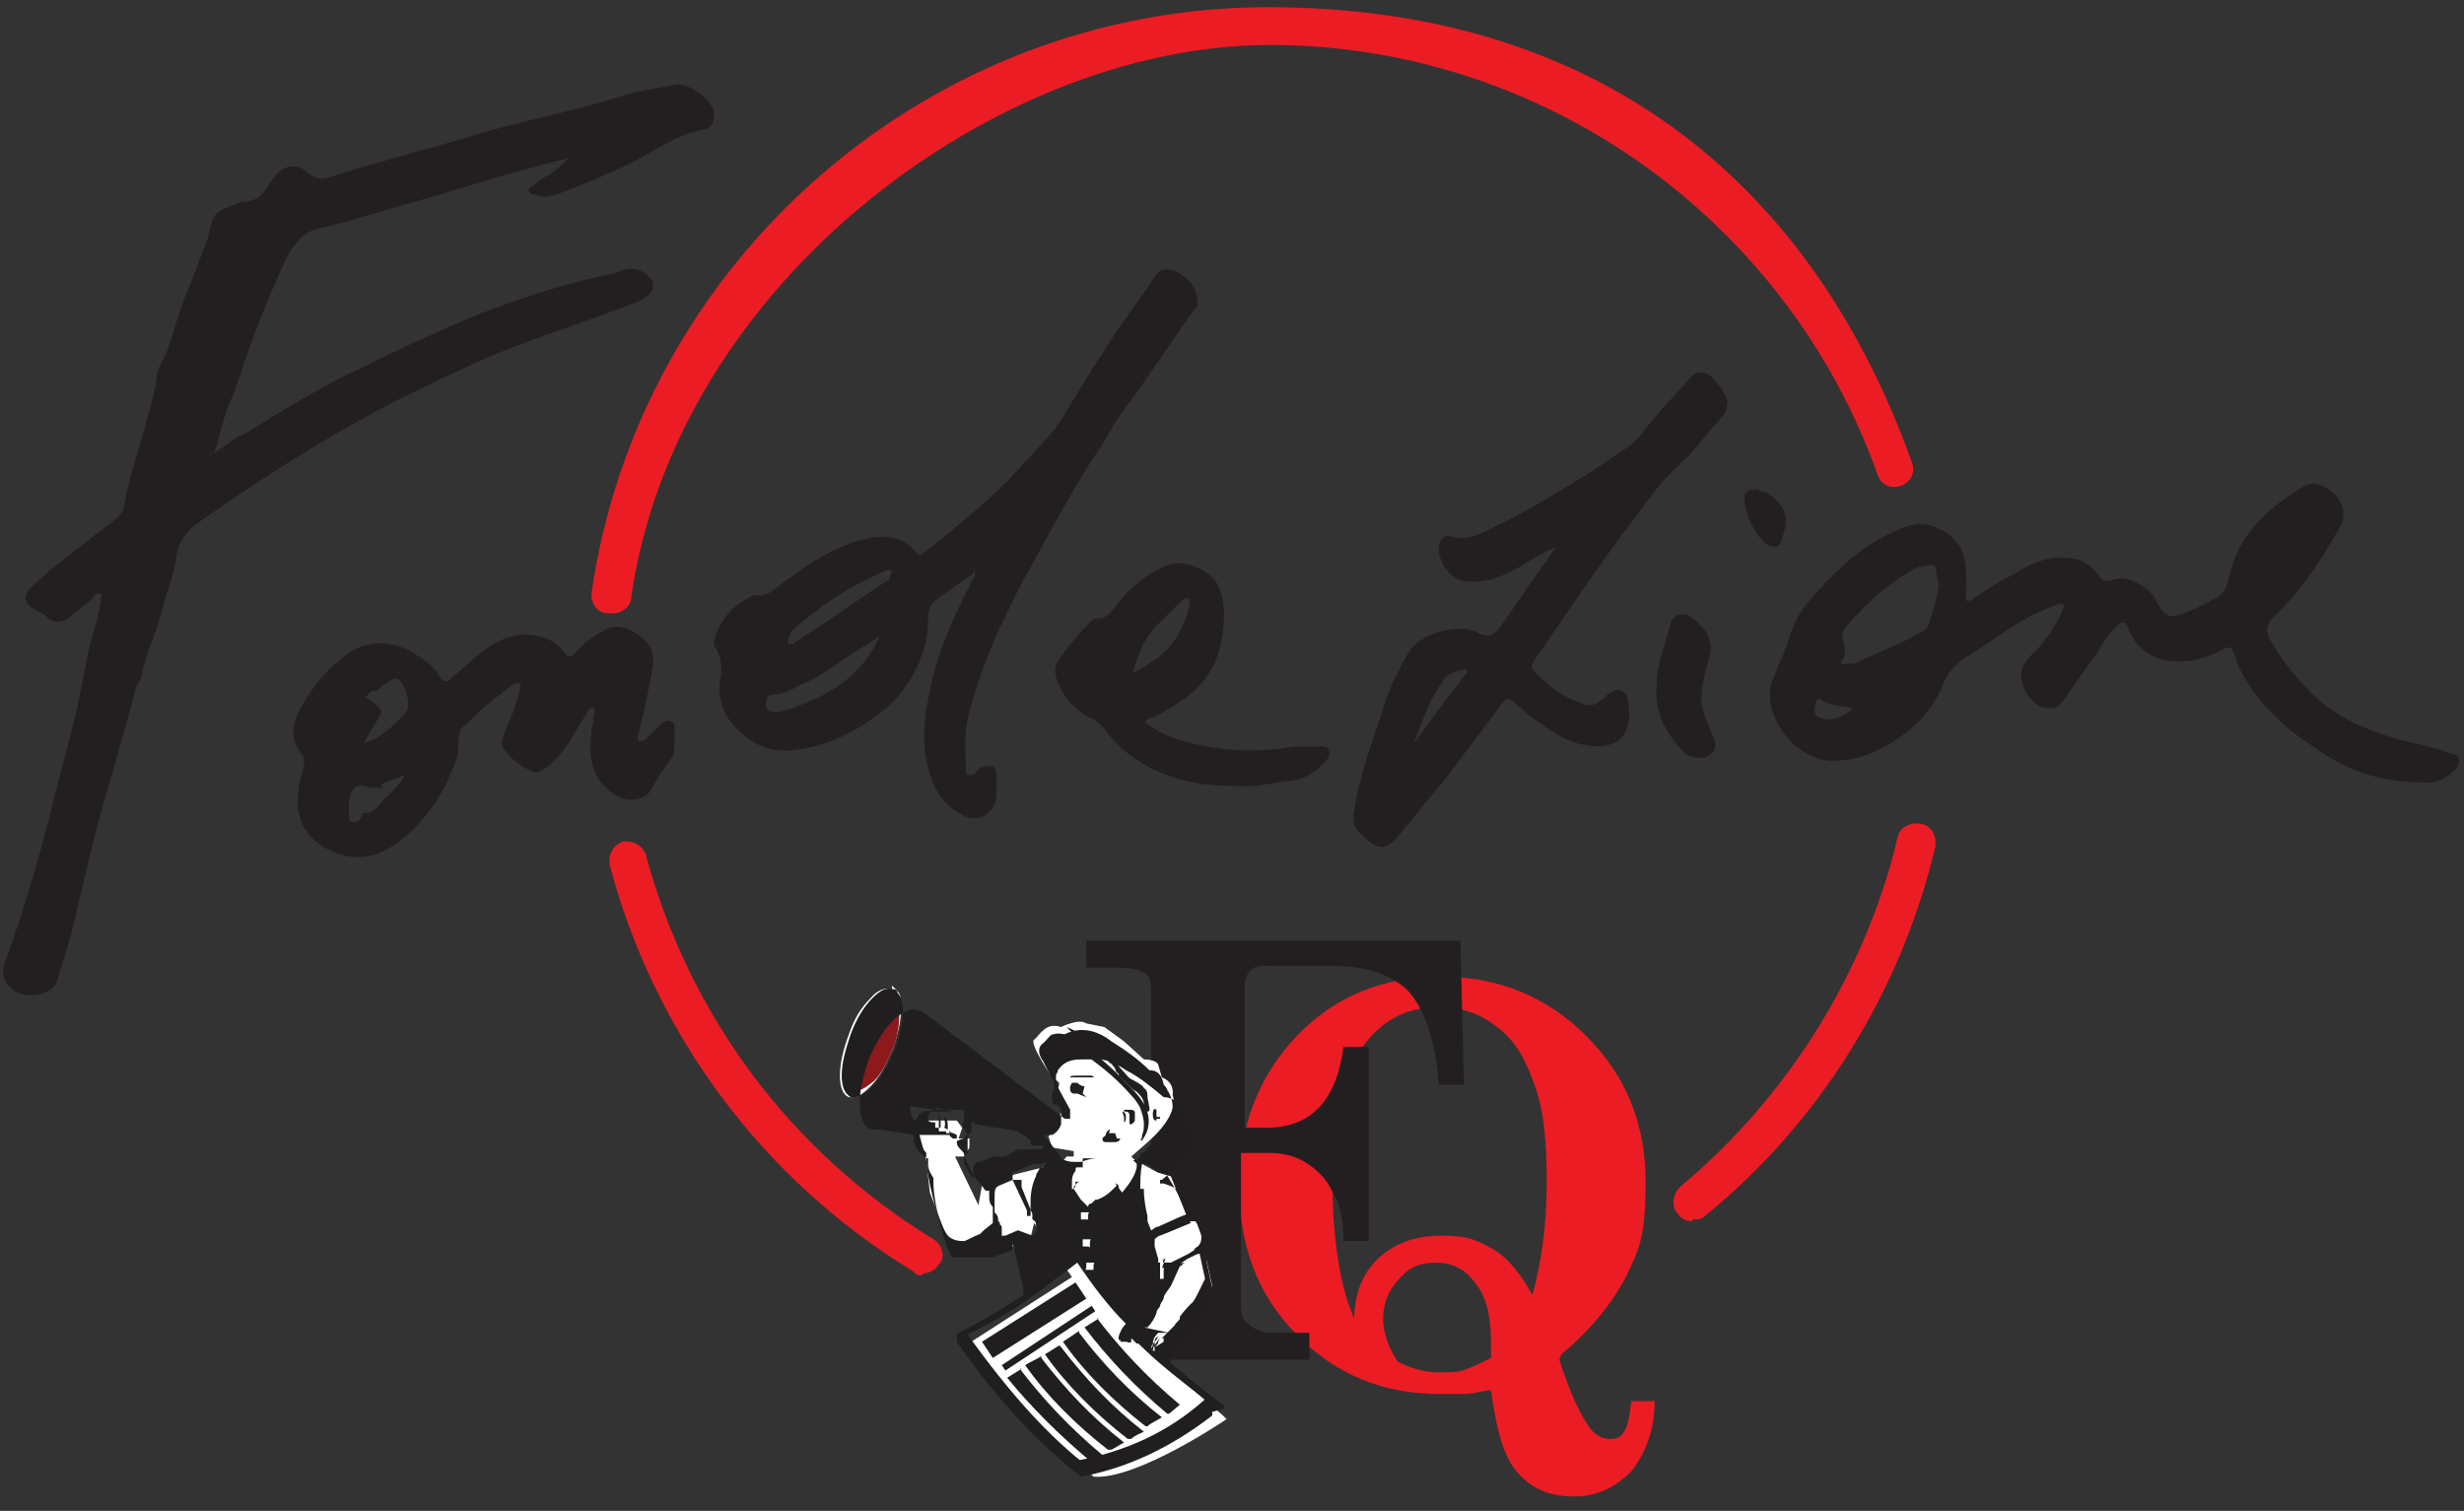
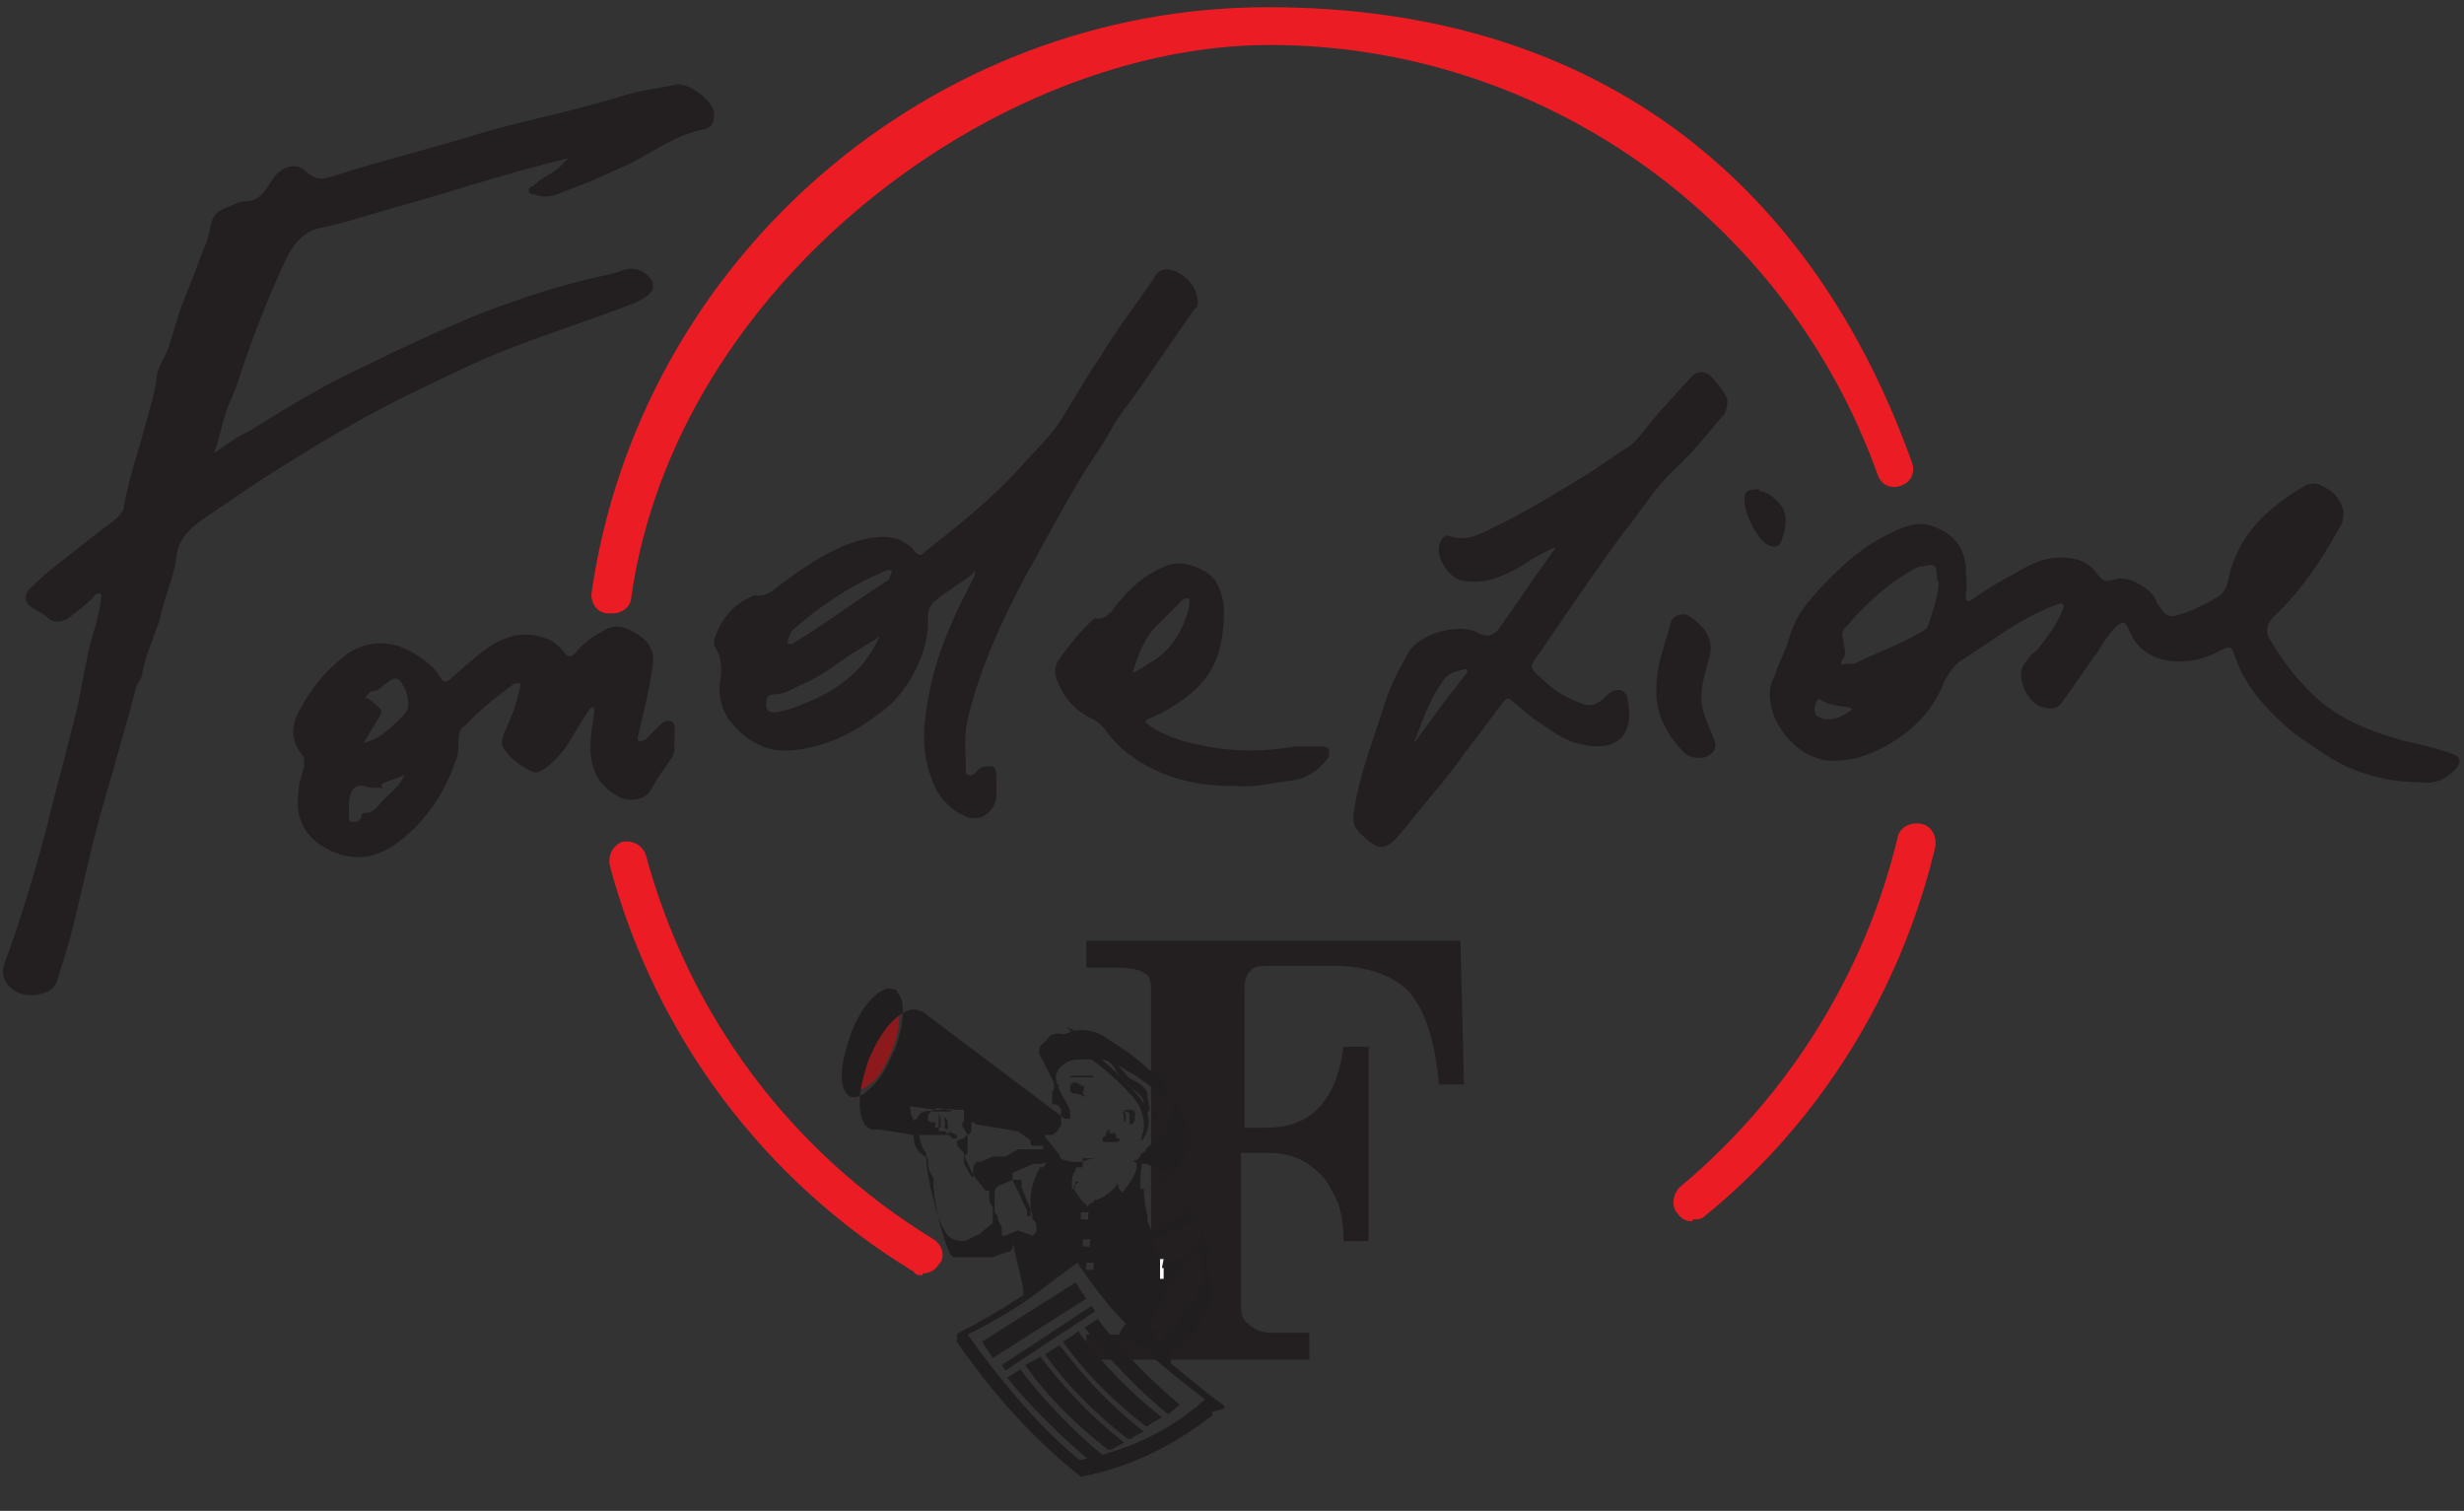
<svg xmlns="http://www.w3.org/2000/svg" width="137" height="84" viewBox="0 0 137 84" fill="none">
  <rect x="0" y="0" width="137" height="84" fill="#333333" stroke="none" />
  <path d="M31.6 8.8C29.1 9.4 26.8 10.1 24.5 10.8C23.2 11.2 22 11.5 20.7 11.9C19.7 12.2 18.7 12.5 17.7 12.7C16.9 12.9 16.4 13.5 16 14.2C15.1 16.1 14.3 18.1 13.6 20.1C13.4 20.7 13.2 21.4 12.9 22.1C12.4 23.1 12.3 24.1 11.9 25.2C12.5 24.8 13.1 24.3 13.8 24C15.9 22.7 18 21.4 20.2 20.4C22.4 19.3 24.6 18.3 26.8 17.4C28.9 16.6 31 15.9 33.2 15.4C33.7 15.3 34.2 15.2 34.7 15C35.3 14.8 36 15.1 36.3 15.7C36.3 15.9 36.3 15.9 36.3 16.1C36.1 16.4 35.8 16.6 35.4 16.8C32.6 17.9 29.6 18.8 26.8 20C25.3 20.7 23.8 21.4 22.2 22.2C20 23.3 18 24.5 15.9 25.8C14.3 26.8 12.7 27.9 11.1 29C10.4 29.5 9.9 30.1 9.8 31C9.7 32 9.2 33 9 34C8.7 35.2 8.1 36.3 7.9 37.5C7.9 37.7 7.7 37.9 7.6 38.1C7.2 39.7 6.7 41.3 6.3 42.8C5.8 44.5 5.3 46.2 4.9 48C4.4 50 4 52.1 3.3 54.1C3.2 54.5 3.1 54.9 2.7 55.1C1.9 55.5 0.9 55.4 0.4 54.7C0.2 54.4 0.1 54.1 0.2 53.7C1.2 51 2 48.3 2.7 45.6C3.1 43.9 3.6 42.2 4 40.5C4.4 39.1 4.6 37.7 4.9 36.3C5.1 35.3 5.5 34.4 5.6 33.4C5.6 33.2 5.7 33.1 5.6 33C5.4 33 5.3 33 5.2 33.2C4.8 33.6 4.4 33.9 3.9 34.3C3.5 34.6 3 34.7 2.6 34.3C2.4 34.1 2.1 34 1.8 33.8C1.3 33.5 1.3 33 1.8 32.6C2.7 31.7 3.7 31 4.7 30.2C5.3 29.7 5.9 29.3 6.5 28.8C6.7 28.6 6.9 28.4 6.9 28.1C7.2 26.4 7.8 24.8 8.2 23.2C8.4 22.5 8.6 21.8 8.7 21.1C8.7 20.5 9.1 20 9.3 19.5C9.6 18.7 9.8 17.8 10.1 17C10.5 16 10.9 15 11.3 13.9C11.5 13.5 11.6 13.1 11.7 12.6C11.8 12 12.1 11.7 12.7 11.5C13 11.4 13.3 11.2 13.6 11.2C14.5 11.2 14.8 10.5 15.2 9.9C15.7 9.2 16.5 9 17.1 9.6C17.6 10 17.9 10 18.5 9.8C21.3 8.9 24.2 8.2 27.1 7.3C29.6 6.6 32.2 6.1 34.7 5.3C35.7 5 36.7 4.9 37.6 4.7C38.3 4.6 39.5 5.5 39.7 6.2C39.7 6.7 39.7 7.1 39.1 7.2C37.5 7.5 36.3 8.5 34.8 9.2C33.7 9.7 32.6 10.2 31.5 10.6C31 10.8 30.4 11.1 29.7 10.8C29.6 10.8 29.4 10.8 29.4 10.6C29.4 10.4 29.5 10.4 29.7 10.3C30.2 9.8 30.9 9.6 31.4 9" fill="#231F20" />
  <path d="M134.7 43.5C132.5 43.5 130.6 42.9 128.9 41.7C128.2 41.2 127.5 40.8 126.9 40.2C125.7 39.1 124.7 37.9 124.2 36.3C124.1 36 124 35.9 123.6 36.1C122.5 36.7 121.3 37 120 36.6C119.2 36.3 118.7 35.8 118.4 35.1C118.2 34.5 118 34.5 117.6 34.9C117.2 35.3 116.9 35.8 116.6 36.3C115.9 37.2 115.3 38.2 114.6 39.1C114.3 39.5 113.9 39.4 113.5 39.3C112.7 39 112.1 37.7 112.5 37C112.7 36.7 112.9 36.4 113.2 36.2C113.8 35.5 114.3 34.8 114.7 33.9C114.7 33.8 114.8 33.7 114.7 33.6C114.6 33.5 114.5 33.6 114.4 33.6C113.3 34 112.2 34.6 111.2 35.3C110.6 35.7 110 36.1 109.4 36.5C108.8 36.8 108.4 37.3 108.1 37.9C107.5 39.5 106.3 40.7 104.8 41.5C103.9 42 103 42.3 101.9 42.3C100.1 42.3 98.4 40.4 98.4 38.6C98.4 38.2 98.5 37.9 98.7 37.5C98.9 36.8 99.3 36.2 99.5 35.4C99.9 34 100.9 33 101.9 32C102.9 31 103.9 30.2 105.2 29.6C106 29.2 106.9 28.9 107.8 29.4C108.7 29.8 109.2 30.5 109.3 31.5C109.3 32 109.4 32.5 109.3 33.1C109.3 33.5 109.4 33.5 109.7 33.3C110.4 32.8 111.2 32.3 112 31.9C112.8 31.4 113.6 31 114.6 31C115.4 31 116.1 31.2 116.6 31.9C116.9 32.3 117.1 32.4 117.6 32.2C118.3 32 119.5 32.6 119.9 33.4C119.9 33.4 119.9 33.6 120 33.6C120.4 34.3 120.6 34.4 121.4 34.1C122 33.9 122.6 33.6 123.1 33.3C123.6 33.1 123.8 32.7 123.9 32.2C124.4 29.8 126 28.3 128 27.1C128.6 26.7 129 26.9 129.6 27.3C130 27.6 130.2 28 130.3 28.4C130.3 28.7 130.3 29 130.1 29.3C129.1 31.1 128 32.8 126.5 34.2C126 34.7 125.9 35.1 126.3 35.7C127 36.9 127.9 38 128.9 38.9C130.3 40.1 131.9 40.7 133.7 41.2C134.6 41.4 135.5 41.6 136.3 41.9C136.8 42 136.9 42.4 136.5 42.8C136 43.3 135.4 43.6 134.7 43.5ZM107.7 32.3C107.7 31.4 107.6 31.3 106.9 31.5C106.9 31.5 106.8 31.5 106.7 31.5C105.1 32.3 103.8 33.5 102.6 34.9C102.4 35.1 102.4 35.3 102.5 35.6C102.5 35.9 102.7 36.3 102.5 36.6C102.5 36.6 102.3 36.8 102.4 36.9C102.4 37 102.6 36.9 102.7 36.9C102.9 36.9 103 36.9 103.1 36.9C104.3 36.3 105.5 35.9 106.7 35.2C106.9 35.1 107.1 35 107.2 34.8C107.5 33.9 107.8 33 107.8 32.3M103 39.4C102.5 39.2 101.9 39.3 101.4 39C101.3 39 101.1 38.7 101 39C100.9 39.2 100.8 39.5 101 39.8C101.2 39.9 101.4 40 101.6 40C102.1 40 102.5 39.8 102.9 39.5" fill="#231F20" />
  <path d="M54.1 31.9C53.3 32.5 52.6 32.9 52 33.4C51.6 33.7 51.6 34.1 51.6 34.5C51.6 35.7 51.2 36.8 50.6 37.8C50.1 38.6 49.5 39.3 48.7 39.8C47.4 40.8 45.9 41.5 44.2 41.7C42.6 41.9 41.5 41.2 40.6 40.1C40 39.3 39.9 38.4 40.1 37.5C40.1 37 40.1 36.4 39.7 35.9C39.7 35.8 39.7 35.7 39.7 35.6C40 34.6 40.6 33.8 41.5 33.3C41.6 33.3 41.8 33.1 42 33.1C42.6 33.2 43 32.8 43.4 32.5C44.6 31.6 45.9 30.7 47.3 30.2C48.2 29.9 49.1 29.7 50 30C50.4 30.2 50.7 30.4 50.9 30.7C51.1 30.9 51.2 30.9 51.4 30.7C53.3 29.2 55.2 27.7 56.8 25.9C57.6 25 58.6 24.1 59.2 23C59.9 21.9 60.5 20.8 61.2 19.8C62.1 18.3 63.2 16.9 64.2 15.4C64.5 14.9 64.9 14.9 65.4 15.1C66 15.4 66.5 15.9 66.6 16.7C66.6 16.9 66.6 17.1 66.4 17.2C65.5 18.5 64.6 19.8 63.7 21.1C63.2 21.9 62.5 22.7 62 23.5C61.6 24.2 61.2 24.9 60.7 25.6C59.6 27.3 58.7 29 57.7 30.8C56.9 32.2 56.2 33.6 55.5 35.1C54.8 36.7 54.2 38.3 53.8 40C53.6 40.9 53.7 41.8 53.7 42.7C53.7 42.9 53.7 43.1 53.9 43.1C54.1 43.1 54.2 43 54.3 42.9C54.5 42.6 54.8 42.6 55.1 42.6C55.4 42.6 55.4 43 55.4 43.3C55.4 43.7 55.4 44.1 55.4 44.4C55.2 45.3 54.3 45.8 53.5 45.3C52.7 44.9 52.1 44.2 51.8 43.3C51.1 41.5 51.4 39.7 51.8 37.9C52.3 35.8 53.2 33.9 54.2 32C54.2 32 54.2 32 54.2 31.7M48.9 35.4C48.1 35.9 47.4 36.3 46.7 36.8C46 37.3 45.4 37.7 44.7 38C44.2 38.2 43.7 38.6 43.1 38.6C42.6 38.6 42.6 38.9 42.6 39.2C42.6 39.6 42.9 39.6 43.2 39.6C43.6 39.5 44.1 39.4 44.5 39.2C46.4 38.5 48 37.4 48.9 35.4ZM49.6 31.8C49.5 31.6 49.3 31.7 49.1 31.8C47.2 32.6 45.6 33.7 44.1 35C43.9 35.2 43.9 35.4 43.8 35.6C43.8 35.6 43.8 35.7 43.8 35.8C43.8 35.8 43.9 35.8 44 35.8C44 35.8 44.2 35.8 44.2 35.7C46 34.6 47.6 33.4 49.3 32.3C49.4 32.3 49.5 32.1 49.5 32" fill="#231F20" />
  <path d="M86.8 30.3C86 30.6 85.3 31 84.7 31.4C83.7 32 82.6 32.5 81.4 32.3C80.5 32.2 79.7 30.8 80.1 30.1C80.2 29.9 80.4 29.7 80.6 29.8C81.7 30.2 82.6 29.5 83.5 29.1C85.1 28.3 86.7 27.3 88.2 26.4C89 25.9 89.8 25.3 90.6 24.8C91 24.5 91.3 24.1 91.6 23.7C92.4 22.7 93.2 21.9 94 21C94.3 20.6 94.9 20.6 95.2 21C95.5 21.3 95.8 21.7 96 22.1C96.1 22.4 96 22.7 95.9 23C95 24 94.2 25.1 93.2 26C92 27.1 91.2 28.5 90.2 29.7C88.6 31.9 87.1 34.1 85.6 36.3C85 37.1 85 37.1 85.8 37.8C86.4 38.4 87.1 38.8 87.9 39.1C88.6 39.4 89 39 89.4 38.6C89.9 38.2 90.4 38.3 90.5 38.9C90.9 40.9 89.9 41.8 88 41.4C86.9 41.2 86.1 40.5 85.2 39.9C84.8 39.6 84.5 39.3 84.1 39C83.9 38.8 83.8 38.8 83.6 39C83 39.8 82.4 40.6 81.8 41.4C81.1 42.3 80.5 43.2 79.7 44.1C79.1 44.8 78.5 45.6 77.9 46.3C77 47.4 76.6 47.3 75.6 46.3C75.2 45.9 75.2 45.5 75.3 45C75.6 43 76.4 41 77 39.1C77.3 38.1 77.8 37.2 78.3 36.3C78.9 35.2 81.2 34.6 82.2 35.2C82.6 35.4 83 35.4 83.3 35C84.2 33.8 85 32.5 85.9 31.3C86.1 31 86.3 30.7 86.6 30.3M78.6 41.2C78.6 41.2 78.6 41.2 78.7 41.2C79.4 40.3 80 39.4 80.7 38.5C81 38.2 81.2 37.8 81.5 37.5C81.5 37.5 81.7 37.2 81.5 37.2C81 37.3 80.5 37.4 80.2 37.9C79.5 38.9 79.1 40 78.7 41.1" fill="#231F20" />
  <path d="M32.8 39.4C32.4 40 32.1 40.5 31.8 41C31.4 41.7 30.9 42.3 30.2 42.8C29.9 43 29.7 43 29.4 42.8C28.8 42.5 28.3 42.1 28 41.6C27.8 41.3 28 41 28 40.8C28.4 40 28.7 39.2 28.9 38.3C28.9 38.2 29 38 28.9 38C28.8 38 28.7 38 28.6 38C27.8 38.6 27 39.2 26.3 39.9C26.2 40 26 40.2 25.9 40.3C25.6 40.5 25.5 40.7 25.5 41.1C25.5 41.5 25.5 42 25.3 42.4C24.7 44.1 23.7 45.6 22.3 46.7C21.3 47.5 20.2 47.9 18.9 47.5C17.4 47 16.3 45.9 16.6 44C16.6 43.5 16.8 43.1 16.9 42.6C16.9 42.4 16.9 42.3 16.9 42.1C16.2 41.3 16.1 40.4 16.7 39.4C17.3 38.3 18 37.4 19 36.6C19.9 35.8 21.3 35.4 22.8 36.2C23.5 36.6 24.1 37 24.5 37.7C24.7 38 24.9 37.9 25.1 37.7C25.7 37.2 26.3 36.6 27 36.1C28.1 35.3 29.3 35 30.6 35.6C31 35.8 31.2 36.1 31.4 36.3C31.6 36.6 31.8 36.5 32 36.3C32.4 35.8 32.9 35.4 33.5 35.1C34.2 34.6 34.9 34.9 35.5 35.3C36.1 35.7 36.4 36.2 36.3 37C36.1 38.3 35.8 39.6 35.5 40.8C35.5 40.9 35.4 41.1 35.5 41.2C35.6 41.2 35.8 41.2 35.9 41.1C36.1 40.9 36.3 40.7 36.5 40.5C36.5 40.5 36.5 40.5 36.6 40.4C36.8 40.2 37 40 37.3 40.1C37.6 40.2 37.5 40.6 37.5 40.8C37.5 41 37.5 41.3 37.5 41.5C37.5 41.7 37.5 42 37.3 42.2C36.9 42.8 36.5 43.3 36.2 43.9C35.9 44.5 35 44.6 34.4 44.3C32.6 43.3 32.7 41.7 33 39.9C33 39.8 33.1 39.6 33 39.3M20.2 41.3C20.7 41.2 21 41 21.3 40.8C21.7 40.5 22 40.2 22.3 39.9C22.5 39.7 22.7 39.5 22.7 39.2C22.7 38.8 22.6 38.4 22.4 38.1C22.2 37.7 22 37.6 21.6 37.9C21.3 38.1 21 38.4 20.9 38.4C20.5 38.4 20.5 38.6 20.3 38.8C20.5 38.8 20.7 39 20.8 39.1C21.3 39.5 21.3 39.5 21 40C20.7 40.5 20.4 41 20.1 41.5M21.2 43.8C20.9 43.8 20.8 43.8 20.6 43.8C19.8 43.5 19.5 43.8 19.4 44.6C19.4 44.6 19.4 44.6 19.4 44.7C19.4 44.6 19.4 44.5 19.4 44.4V45.4C19.4 45.2 19.4 45 19.4 44.8C19.4 45 19.4 45.1 19.4 45.3C19.4 45.5 19.4 45.7 19.6 45.7C19.8 45.7 20 45.7 20.1 45.4C20.1 45.3 20.1 45.2 20.3 45.2C20.8 45.2 21 44.8 21.3 44.5C21.7 44.1 22.2 43.7 22.5 43.1C22 43.3 21.6 43.4 21.2 43.6C21.2 43.9 21.5 43.8 21.8 43.9" fill="#231F20" />
  <path d="M68.6 43.7C66.6 43.7 64.7 43.3 63 42.1C62.4 41.7 61.8 41.1 61.4 40.5C61.2 40.3 61 40.1 60.8 40C59.9 39.6 59.2 38.9 58.8 37.9C58.6 37.4 58.6 37 59 36.5C59.5 35.8 60 35.2 60.6 34.6C60.7 34.5 60.9 34.3 61 34.4C61.4 34.4 61.6 34.2 61.8 34C62.6 32.9 63.6 31.9 65 31.4C65.9 31.1 67.3 31.7 67.7 32.5C68.1 33.3 68.1 34.1 68 35C67.9 35.9 67.7 36.8 67.1 37.6C66.4 38.6 65.5 39.1 64.5 39.7C64.3 39.7 64.2 39.9 64 39.9C63.5 40.1 63.7 40.2 64 40.4C64.9 41 66 41.3 67.1 41.5C68.7 41.8 70.4 41.8 72 41.5C72.5 41.5 73 41.5 73.4 41.5C73.6 41.5 73.8 41.5 73.9 41.7C73.9 41.9 73.9 42.1 73.8 42.2C73.3 42.8 72.7 43.3 71.8 43.4C70.8 43.5 69.8 43.8 68.7 43.7M63 37.4C63.5 37.2 63.8 36.9 64.2 36.7C65.2 36 65.8 35 66.1 33.8C66.1 33.6 66.2 33.4 66.1 33.3C65.9 33.2 65.8 33.3 65.6 33.5C65.2 33.9 64.7 34.4 64.3 34.8C63.6 35.5 63.3 36.4 63 37.3" fill="#231F20" />
  <path d="M92.1 38.2C92.1 36.9 92.6 35.8 92.9 34.6C93 34.2 93.6 34 94 34.3C94.7 34.8 95.4 35.5 95 36.7C94.8 37.4 94.6 38.1 94.6 38.8C94.6 39.6 95 40.3 95.3 41.1C95.5 41.6 95.3 41.9 94.8 42.1C94.3 42.2 93.8 42.1 93.5 41.7C92.6 40.7 92 39.6 92.1 38.2Z" fill="#231F20" />
  <path d="M97.8 27.3C98.3 27.3 98.8 27.8 99.1 28.2C99.4 28.8 99.3 29.3 99.1 29.9C99 30.4 98.7 30.5 98.3 30.3C97.7 30 96.9 28.4 97 27.7C97 27.3 97.2 27.2 97.8 27.2" fill="#231F20" />
-   <path d="M86.7 75.6C87.3 77.5 87.9 78.7 88.4 79.4C88.7 79.8 89.1 80 89.5 80C89.9 80 90.1 79.9 90.3 79.6C90.5 79.3 90.6 78.8 90.7 77.9H92C92 79.5 91.5 80.8 90.7 81.8C89.8 82.7 88.8 83.2 87.5 83.2C86.2 83.2 85.2 82.8 84.4 81.9C83.6 81 83.2 79.5 82.9 77.3C82.4 77.3 82 77.5 81.5 77.5C81 77.5 80.5 77.5 80 77.5C76.9 77.5 74.2 76.4 72.1 74.2C69.9 72 68.9 69.2 68.9 65.9C68.9 62.6 70 59.8 72.1 57.6C74.2 55.4 76.9 54.3 80.1 54.3C83.3 54.3 86 55.4 88.2 57.6C90.4 59.8 91.5 62.5 91.5 65.7C91.5 68.9 91.1 69.5 90.4 71C89.6 72.5 88.4 74 86.8 75.3M85.2 72C85.7 70.2 86 68.1 86 65.7C86 63.3 85.8 61.4 85.2 60C84.7 58.6 84 57.6 83.1 57C82.2 56.3 81.2 56 80 56C78.8 56 77.8 56.3 76.9 57C76 57.7 75.4 58.6 74.9 59.9C74.4 61.6 74.1 63.7 74.1 66.2C74.1 68.7 74.5 71.6 75.3 73.3C75.3 71.9 75.8 70.7 76.7 69.9C77.6 69.1 78.7 68.7 80.2 68.7C81.7 68.7 82.2 69 83.1 69.5C83.9 70 84.6 70.9 85.2 72ZM82.9 75.4V74.6C82.9 73.1 82.6 72 82 71.3C81.4 70.5 80.7 70.2 79.8 70.2C78.9 70.2 78.3 70.5 77.8 71.1C77.2 71.7 76.9 72.5 76.9 73.3C76.9 74.1 77.2 74.9 77.7 75.7C78.5 76.1 79.2 76.3 80 76.3C80.8 76.3 81.1 76.3 81.6 76.1C82.1 75.9 82.5 75.7 82.9 75.5" fill="#EC1C24" />
  <path d="M60.6 52.3H81.2L81.4 60.3H80C79.8 57.8 79.2 56.1 78.3 55.1C77.4 54.2 76 53.7 74.1 53.7H70.6C70.1 53.7 69.7 53.7 69.5 54C69.3 54.2 69.2 54.5 69.2 54.9V62.7H70.4C72.9 62.7 74.3 61.2 74.7 58.2H76.1V69H74.7C74.7 67.8 74.5 66.9 74.1 66.3C73.8 65.6 73.3 65.1 72.7 64.7C72.1 64.3 71.4 64.1 70.6 64.1H69V72.6C69 73.1 69.1 73.4 69.4 73.6C69.7 73.9 70.2 74.1 70.6 74.1H72.8V75.6H60.4V74.2H62.5C63 74.2 63.4 74.1 63.6 73.8C63.9 73.6 64 73.2 64 72.8V55C64 54.5 63.9 54.2 63.6 54.1C63.4 53.9 62.8 53.8 62 53.8H60.4V52.3H60.6Z" fill="#231F20" />
-   <path d="M49.6 55C49.3 54.9 48.8 55 48.4 55.5C47.9 56 47.5 56.6 47.2 57.5C46.9 58.3 46.7 59.1 46.7 59.8C46.7 60.5 46.9 60.9 47.2 61C47.2 61 47.3 61 47.4 61C47.7 61 48 60.8 48.4 60.4C48.9 59.9 49.2 59.3 49.6 58.4C49.9 57.6 50.1 56.8 50.1 56.1C50.1 55.4 50.1 55.3 49.8 55L49.6 54.8M58.5 59.9C58.5 59.9 57.2 58 57.5 57.8C57.8 57.6 58.1 56.8 59 57.1C59 57.1 60 56.6 60.4 56.9L61.4 57.1L62.5 57.9L63.6 58.9C63.6 58.9 64.3 58.9 64.4 59.2L64.6 59.9C64.6 59.9 65.3 60.1 65.2 60.9C65.2 60.9 65.7 61.9 63.7 63.6L62.9 64.3L63.1 64.5L64.4 65.2L65.1 65.4L66.1 67.9H66.5L67 69.2V69.7L67.4 71.5L64.5 75.2V75.7L68 78.7L68.2 78.9C68.2 78.9 63.2 82.3 60.8 82.1L57 78.5L54 74.6L59.6 71L57.5 68L57.3 68.8L55.9 69.5L55.2 68.9L54.1 69.5L52.8 69.2L51.7 66.3L51.5 64.5L51.1 63V62.7C51 62.7 51.3 62.3 51.3 62.3H52H52.6H52.9H53.2L53.5 62.7L53.3 63.3H53.9V63.8L53.6 64.3H53.1L54.4 67L54.6 65.9L56.4 65.3L57.2 65.1L58.4 64.8L58.6 65.2L59.3 64.3H59.7V64L58.5 63.8L58.3 63.2L59.2 61.5L58.5 61.3L58.9 60.2L58.5 59.9Z" fill="white" />
  <path d="M64.9 70.6H64.8C64.8 70.6 64.8 70.6 64.7 70.6C64.7 70.6 64.7 70.6 64.6 70.6C64.6 70.6 64.6 70.6 64.6 70.8V71.3C64.6 71.4 64.6 71.6 64.6 71.7V71.9V72.1C64.6 72.1 64.6 72.2 64.6 72.3C64.6 72.3 64.6 72.2 64.6 72.1C64.6 72.1 64.6 72 64.6 71.9C64.6 71.9 64.6 71.8 64.6 71.7C64.6 71.5 64.6 71.4 64.7 71.3C64.7 71.3 64.7 71.3 64.7 71.2C64.7 71.1 64.7 71.2 64.7 71.1M60.3 60.4C60.3 60.4 60.1 60.4 59.9 60.2H59.8C59.8 60.2 59.7 60.2 59.6 60.2C59.6 60.2 59.6 60.2 59.5 60.4V60.6C59.5 60.7 59.6 60.8 59.7 60.8C59.8 60.8 59.7 60.8 59.9 60.8H60.1C60.1 60.8 60.1 60.8 59.9 60.8C59.8 60.8 59.7 60.8 59.7 60.8C59.8 60.8 59.9 60.8 59.9 60.8L60.4 61L60.2 60.8M60.4 58.7C61.4 59.4 62.2 60.1 62.9 60.9C63.1 61.1 63.3 61.4 63.4 61.6C63.5 61.9 63.6 62.2 63.6 62.5C63.6 62.7 63.6 62.9 63.5 63.1C63.5 63.2 63.5 63.3 63.4 63.4C63.4 63.4 63.4 63.4 63.5 63.4C64.1 62.6 64 61.6 63 60.6L62.6 60.2C61.8 59.3 60.8 58.5 59.8 57.8C59.3 57.5 58.9 57.4 58.6 57.5C58.4 57.5 58.3 57.7 58.2 57.8C58 58.1 58 58.3 58.2 58.6L58.8 59.7C58.8 59.1 59.1 58.7 59.4 58.6C59.6 58.4 60.1 58.6 60.5 58.9M58.8 61C58.8 61 58.8 61 58.8 60.9ZM58.8 60.5C58.8 60.3 58.8 60.3 58.8 60.3C58.8 60.3 58.8 60.3 58.7 60.3H58.8C58.8 60.3 58.8 60.3 58.9 60.3M60.9 59.9C60.9 59.9 60.8 59.9 60.7 59.8C60.6 59.8 60.4 59.8 60.2 59.8C59.7 59.8 59.5 59.8 59.5 59.9H59.6C59.6 59.9 59.6 59.9 59.7 59.9H60.2H60.4H60.5" fill="#211E1F" />
  <path d="M49.5 55.4C49.2 55.3 48.9 55.4 48.4 55.9C48 56.3 47.6 56.9 47.4 57.6C47.1 58.3 47 59 47 59.5C47 60.1 47.2 60.4 47.5 60.6C47.5 60.6 47.5 60.6 47.7 60.6C48 60.6 48.2 60.4 48.6 60.1C49 59.7 49.3 59.1 49.6 58.4C49.9 57.7 50 57 50 56.5C50 56 50 55.8 49.8 55.6C49.8 55.6 49.7 55.5 49.6 55.4" fill="#8C191C" />
  <path d="M58.8 60.1C58.8 60.1 58.8 60.1 58.7 60.1C58.7 60.2 58.7 60.3 58.7 60.3M62.9 61.7C62.9 61.7 62.9 61.7 62.7 61.7C62.6 61.7 62.5 61.7 62.5 61.7V61.8C62.5 61.8 62.5 61.8 62.6 61.8C62.6 61.8 62.8 61.8 62.8 62C62.8 62 62.8 62.1 62.8 62.2C62.8 62.3 62.8 62.3 62.8 62.4C62.8 62.5 62.8 62.4 62.8 62.5C62.8 62.5 62.8 62.5 62.9 62.5C62.9 62.5 63 62.5 63.1 62.3C63.1 62.3 63.1 62.3 63.1 62.1C63.1 61.9 63.1 61.8 63.1 61.8C63.1 61.8 63 61.7 62.9 61.7ZM62.5 62.1C62.5 62.1 62.5 62.1 62.5 62.2C62.5 62.3 62.5 62.4 62.5 62.4C62.5 62.4 62.6 62.4 62.6 62.1C62.6 61.9 62.5 61.8 62.4 61.8" fill="#211E1F" />
  <path d="M62 63C61.8 63 61.8 63 61.7 63C61.6 63 61.7 63 61.7 62.8C61.7 62.8 61.6 62.8 61.5 63C61.5 63.2 61.3 63.2 61.3 63.3C61.3 63.4 61.3 63.5 61.5 63.5C61.7 63.5 61.7 63.5 61.9 63.5C62.1 63.5 62.2 63.5 62.3 63.3C62.3 63.3 62.3 63.3 62.2 63.3H62.1L62 63Z" fill="#211E1F" />
  <path d="M64.3 62.2C64.4 62.2 64.5 62.2 64.5 62.2C64.5 62.2 64.5 62.2 64.5 62.1C64.5 62.1 64.5 62.1 64.3 62.1V61.9C64.3 61.9 64.3 61.8 64.3 61.7C64.2 61.6 64.1 61.7 64.1 61.9C64.1 62.1 64.1 62.3 64.3 62.3M60 57.6C60 57.7 60 57.8 60.2 57.8L61.1 58.5L61.4 58.8C61.6 58.9 61.6 59 61.7 59.1C61.8 59.1 61.9 59.3 62 59.4C62 59.4 62 59.6 62.2 59.7C62.2 59.7 62.2 59.9 62.3 59.9C62.3 59.9 62.3 59.9 62.4 60L62.8 60.4C62.9 60.5 63 60.6 63.2 60.7C63.4 60.9 63.6 61.1 63.6 61.4C63.6 61.7 63.6 61.8 63.8 61.8C64 61.8 63.9 61.6 63.8 61C63.8 60.8 63.8 60.6 63.6 60.5C63.6 60.4 63.3 60.2 62.9 60C62.7 59.9 62.6 59.7 62.4 59.5C62.2 59.3 62.1 59.1 62 59L60.8 58C60.3 57.6 59.8 57.3 59.3 57.1C59.3 57.1 59.5 57.3 59.7 57.5M60 74L59.1 74.6C60.3 76.3 61.9 77.9 63.7 79.3C63.7 79.3 63.7 79.3 63.8 79.3C64 79.1 64.3 79 64.6 78.8C62.8 77.4 61.3 75.8 60 74.1M52.7 62.8C52.7 62.4 52.7 62.2 52.5 62.1C52.5 62.3 52.6 62.5 52.5 62.7M59.8 71.3L54.6 74.6L55.2 75.5L60.4 72.2L59.8 71.3ZM60.7 72.6L55.7 75.9L55.9 76.2L60.9 72.9L60.7 72.6ZM56.8 76.1L56 76.6C57.3 78.2 58.9 79.8 60.7 81.3C60.9 81.1 61.1 81 61.3 80.9C59.5 79.4 58 77.8 56.7 76.1M58.9 74.8C58.6 75 58.4 75.1 58.1 75.3C59.3 77 60.9 78.6 62.7 80C62.7 80 62.7 80 62.9 80C63.1 79.8 63.4 79.7 63.6 79.6C61.8 78.2 60.3 76.6 59 74.9" fill="#211E1F" />
  <path d="M68.1 78.3C68.1 78.3 68.1 78.2 68 78.1C67 77.4 66.1 76.6 65.1 75.8C65.1 75.7 65.1 75.7 65.1 75.6C65.1 75.5 65.1 75.4 65.1 75.4C65.1 75.4 65.1 75.4 65.1 75.3C65.1 75.3 65.1 75.3 65.1 75.2C66.5 74 67.3 72.9 67.4 71.9V71.6L67.1 70.2V70.1C67.1 70.1 67.1 70 67.1 69.9C67.2 69.7 67.3 69.4 67.1 69.2L66.9 68.5C66.9 68.3 66.7 68.1 66.6 68C66.6 68 66.6 68 66.5 68C66.5 68 66.5 68 66.5 67.9C66.2 67.3 65.9 66.8 65.5 66.2C65.3 66 65 65.9 64.7 65.8C64.7 65.8 64.7 65.8 64.6 65.8H64.5C64.5 65.6 64.5 65.6 64.5 65.6C64.5 65.6 64.5 65.6 64.6 65.6C65.1 65.2 65.5 64.8 65.8 64.4C66.3 63.6 66.3 62.8 65.8 62.1C65.8 62.1 65.7 61.9 65.6 61.9C65.6 61.3 65.2 61 64.7 61C64.1 60.5 63.4 59.9 62.6 59.5C61.9 59 61.2 58.8 60.6 58.9C60.6 58.9 60.6 58.9 60.5 58.9C60.4 58.9 60.5 58.9 60.4 58.9C60.4 58.9 60.4 58.9 60.3 58.9C59.8 58.9 59.3 58.9 58.9 59.4C58.6 59.7 58.7 60.2 58.9 60.6L59.5 61.7C59.5 61.7 59.5 61.7 59.5 61.8V62.1C59.5 62.1 59.5 62.1 59.5 62.2H59.2L51.5 56.4C51.5 56.4 51.3 56.2 51.1 56.2C50.7 56 50.2 56.2 49.6 56.8C49.1 57.3 48.7 58 48.3 58.9C48 59.8 47.8 60.6 47.8 61.3C47.8 62.1 48 62.7 48.5 62.8H48.7H48.9L50.8 63.1C50.8 63.1 50.8 63.133 50.8 63.2C50.8 63.7 51 64 51.3 64.2C51.3 64.2 51.5 64.4 51.6 64.4C51.6 64.4 51.6 64.5 51.6 64.6C51.6 64.6 51.6 64.6 51.6 64.7C51.6 65.1 51.8 65.3 51.9 65.5C51.9 65.5 51.9 65.7 51.9 65.8C51.9 66.2 52 67 52.3 68.2C52.5 68.8 52.6 69.3 52.8 69.6C52.8 69.6 52.8 69.6 52.8 69.7L53 69.9H53.2H53.4C53.4 69.9 53.4 69.9 53.6 69.9C53.6 69.9 53.6 69.9 53.7 69.9C53.8 69.9 53.7 69.9 53.8 69.9C53.8 69.9 53.8 69.9 53.9 69.9C53.9 69.9 53.9 69.9 54 69.9C54 69.9 54 69.9 54.1 69.9C54.1 69.9 54.1 69.9 54.3 69.9C54.3 69.9 54.3 69.9 54.4 69.9H54.6C54.6 69.9 54.6 69.9 54.7 69.9C54.7 69.9 54.9 69.9 55 69.9C55.1 69.9 55.2 69.9 55.2 69.9L56 69.6C56.1 69.6 56.2 69.6 56.3 69.4C56.4 69.2 56.3 69.4 56.3 69.3V69.1C56.3 69.1 56.3 69.3 56.4 69.3C56.4 69.3 56.4 69.4 56.4 69.5C56.6 70.4 56.8 71.1 56.9 71.7C56.9 71.7 56.9 71.7 56.9 71.8C56.9 71.8 56.9 71.8 56.9 71.9C56.9 71.9 56.9 71.9 56.9 72C55.7 72.8 54.5 73.5 53.3 74.1C53.3 74.1 53.3 74.1 53.2 74.2C53.2 74.2 53.2 74.2 53.2 74.4C53.2 74.6 53.2 74.4 53.2 74.6C55.4 77.8 57.8 80.3 60.1 82.1C62.8 81.6 65.2 80.4 67.4 78.7C67.4 78.7 67.4 78.7 67.4 78.5M49.7 58.4C49.4 59.2 49 59.9 48.5 60.4C48.1 60.8 47.8 61 47.5 61C47.5 61 47.4 61 47.3 61C47 60.8 46.8 60.5 46.8 59.8C46.8 59.1 47 58.4 47.3 57.5C47.6 56.7 48 56 48.5 55.5C49 55 49.3 54.9 49.7 55C49.7 55 49.9 55 49.9 55.2C50.1 55.4 50.2 55.7 50.2 56.2C50.2 56.9 50 57.7 49.7 58.5M66.1 67.7C66.3 67.7 66.5 67.7 66.6 68L66.8 68.7C66.8 68.9 66.8 69.1 66.6 69.3C66.6 69.3 66.4 69.4 66.4 69.5L66.1 69.7L65.1 70.2C65.1 70.2 65 70.2 64.9 70.2C64.7 70.2 64.5 70.2 64.4 70.2C64.4 70.2 64.4 70.2 64.4 70L64.2 69.3C64.2 69.3 64.2 69.3 64.2 69.1V68.9C64.2 68.9 64.4 68.7 64.5 68.7L65 68.5L66.2 68L66.1 67.7ZM64.6 70.5H64.7C64.7 70.6 64.7 70.6 64.7 70.6C64.7 70.6 64.7 70.6 64.7 70.7C64.7 70.8 64.7 71 64.6 71.1C64.6 71.1 64.6 71.2 64.6 71.3C64.6 71.3 64.6 71.4 64.6 71.5C64.6 71.5 64.6 71.6 64.6 71.7V71.5V71.3V71.1C64.6 71 64.6 70.8 64.6 70.7V70.2C64.6 70.2 64.6 70.2 64.6 70C64.6 70 64.6 70 64.7 70C64.7 70 64.7 70 64.8 70M63.4 66.1C63.4 65.7 63.4 65.2 63.5 64.7H63.7C64.2 64.9 64.5 65 64.8 65.2C65.3 66 65.7 66.7 66 67.5L65.5 67.7L64.4 68.2C64.2 68.2 64.1 68.4 64 68.4L63.8 67.9V67.7C63.8 67.7 63.8 67.7 63.8 67.6C63.7 67.2 63.6 66.7 63.6 66.1M63.6 73.8C63.6 73.8 63.7 73.8 63.8 73.8C64 73.6 64.2 73.3 64.3 73C64.3 72.8 64.5 72.7 64.5 72.6C64.5 72.5 64.6 72.4 64.7 72.2C64.7 72 64.9 71.8 65.1 71.5L65.6 70.4C65.7 70.4 65.8 70.2 65.9 70.2C65.9 70.2 65.7 70.2 65.6 70.3C65.8 70.1 65.9 70.1 66 70C66.4 69.8 66.6 69.7 66.7 69.7L67 71.1C66.6 71.9 66.4 72.4 66.2 72.5C66.2 72.5 65.9 72.8 65.6 73.2C65.6 73.2 65.6 73.2 65.6 73.3C65.6 73.4 65.4 73.5 65.3 73.7L65.1 73.9C64.9 74.1 64.7 74.3 64.6 74.4H64.7C64.7 74.5 64.7 74.6 64.7 74.6C64.7 74.6 64.4 74.8 64.2 74.9C64.2 74.9 64.2 74.9 64.1 74.9C64.1 75.1 64.1 75.1 64.1 75.1C64.1 75.1 64.1 75.1 64 75.1C64 74.9 64 74.8 64.2 74.6C64.2 74.6 64.2 74.7 64.1 74.8C64.1 74.8 64.1 74.9 64.1 75C64.1 75 64.1 75 64.1 75.1C64.1 74.9 64.3 74.6 64.5 74.4C64.5 74.4 64.5 74.4 64.4 74.6C64.4 74.7 64.3 74.8 64.2 74.9V75.1H64C64 75 64 75 64 75L64.2 74.6C64.2 74.5 64.2 74.4 64.4 74.3C64.4 74.3 64.4 74.2 64.6 74.1C64.6 74.1 64.5 74.1 64.4 74.3C64.3 74.5 64.3 74.5 64.2 74.6V74.8C64.2 74.8 64.2 74.8 64.1 74.9C64.1 74.9 64.1 74.9 64.1 74.7C64.1 74.4 64.3 74.2 64.4 74.1C64.4 74.1 64.4 74.1 64.5 74.1C64.5 74.1 64.8 74.1 65 74.1M58.1 63.2C58.1 63.2 58.1 63.2 58.1 63.1H58.3C58.3 63.1 58.3 63.1 58.5 63.1C58.7 63 58.9 62.8 59 62.5C59 62.4 59 62.3 59 62.2C59 62.1 59 62 59 62V61.8C59 61.6 58.9 61.5 58.7 61.4C58.7 61.4 58.7 61.4 58.6 61.4H58.5C58.5 61.2 58.5 61 58.5 60.9V60.7C58.6 60.7 58.6 60.5 58.6 60.5C58.6 60.3 58.6 60.3 58.6 60.2L58 59C57.7 58.6 57.7 58.2 58 58C58.4 57.6 58.8 57.5 59.2 57.5C60 57.1 60.9 57.2 61.8 57.9C62.6 58.4 63.3 58.9 63.9 59.5C64.3 59.5 64.6 59.7 64.7 60.3C64.7 60.3 64.9 60.5 64.9 60.6C65.3 61.2 65.3 61.9 64.9 62.7C64.5 63.2 64.1 63.5 63.7 63.9C63.7 63.9 63.7 63.9 63.7 64C63.7 64 63.5 64.1 63.4 64.2C63.4 64.2 63.4 64.2 63.4 64.3L63.2 64.5H63L63.2 64.7C63.2 64.7 63.2 64.8 63.2 64.9C63.1 65.4 62.8 65.8 62.4 66.3C62.4 66.3 62.2 66.1 62.2 66C62.2 66 62.2 65.8 62 65.8C62 65.8 62 65.8 62.1 65.9C62.1 65.9 61.9 66.1 61.8 66.2C61.6 66.4 61.3 66.6 61 66.7C61 66.7 61 66.7 60.9 66.7L60.7 66.9C60.7 66.9 60.5 66.9 60.5 67.1L60.1 66.7L59.9 66.4L59.7 66.1C59.7 65.9 59.8 65.9 59.8 65.9C59.9 65.7 60 65.7 60.1 65.7H59.9H59.8C59.8 65.9 59.8 65.9 59.8 65.9C59.8 65.9 59.8 66 59.7 66.1H59.6C59.6 66 59.6 65.9 59.6 65.7C59.6 65.4 59.7 65.2 59.8 65.1C59.8 65 59.8 64.9 59.9 64.9H60.2C60.2 64.8 60.2 64.8 60.2 64.8V65.6V65.5V65.2V64.7C60.2 64.7 60.2 64.5 60.2 64.4C60.4 64.4 60.6 64.4 60.8 64.4C60.8 64.4 60.9 64.4 61 64.4C60.7 64.4 60.4 64.5 60.1 64.6H59.9C59.7 64.6 59.4 64.6 59.2 64.5C59 64.5 58.9 64.3 58.9 64.2L58.1 63.2ZM60.2 68.9C60.2 68.9 60.2 68.9 60.4 68.9C60.6 68.9 60.5 68.9 60.6 68.9C60.7 68.9 60.6 68.9 60.6 69.1C60.6 69.3 60.6 69.2 60.6 69.3C60.6 69.4 60.6 69.3 60.4 69.3C60.2 69.3 60.3 69.3 60.2 69.3C60.2 69.3 60.2 69.3 60.2 69.1C60.2 69.1 60.2 69 60.2 68.9ZM60.1 67.8C60.1 67.8 60.1 67.8 60.1 67.6C60.1 67.4 60.1 67.5 60.1 67.4C60.1 67.4 60.1 67.4 60.3 67.4C60.5 67.4 60.4 67.4 60.5 67.4C60.6 67.4 60.5 67.4 60.5 67.6C60.5 67.8 60.5 67.7 60.5 67.8C60.5 67.8 60.5 67.8 60.3 67.8C60.1 67.8 60.2 67.8 60.1 67.8ZM60.4 70.2C60.4 70.2 60.4 70.2 60.6 70.2C60.8 70.2 60.7 70.2 60.8 70.2C60.9 70.2 60.8 70.2 60.8 70.4C60.8 70.6 60.8 70.5 60.8 70.6C60.8 70.6 60.8 70.6 60.6 70.6C60.4 70.6 60.5 70.6 60.4 70.6C60.3 70.6 60.4 70.6 60.4 70.4C60.4 70.2 60.4 70.3 60.4 70.2ZM53.5 62.6C53.5 62.5 53.5 62.4 53.5 62.4H53.7H54.2V62.5L56.6 62.9L57.3 63.4C57.3 63.6 57.3 63.6 57.3 63.6C57.3 63.6 57.3 63.6 57.4 63.7C57.4 63.7 57.4 63.7 57.6 63.7C57.6 63.7 57.7 63.7 57.8 63.7H58.2H58V63.9H57.6H57.5C57.5 63.9 57.5 63.9 57.4 63.9C57.2 63.9 57.1 63.9 56.9 63.9H56.7C56.5 63.9 56.3 64.1 55.9 64.3C55.9 64.3 55.9 64.3 55.8 64.3C55.6 64.3 55.4 64.3 55.2 64.3L54.5 64.6H54.3C54.1 64.8 54.1 65 54.1 65.3C54.1 65.3 54.1 65.3 54.1 65.5C53.9 65.3 53.8 65 53.6 64.7C53.6 64.7 53.6 64.7 53.6 64.6C53.6 64.6 53.6 64.6 53.6 64.4C53.6 64.4 53.6 64.4 53.6 64.3C53.6 64.3 53.7 64.2 53.8 64.1C53.8 63.9 53.8 63.7 53.8 63.6C53.8 63.6 53.8 63.6 53.8 63.5V63.3V63.1L53.5 62.6ZM50.8 62.3C50.7 62.1 50.6 61.8 50.6 61.5L52 61.7H52.9C52.9 61.8 52.8 61.8 52.8 61.8C52.8 61.8 52.8 61.8 52.6 61.8C52.6 61.8 52.5 61.8 52.4 61.8H52.3H52.1C52.1 61.8 52.1 61.8 51.9 61.8C51.5 61.7 51.1 61.8 51 62.2M54.7 68.4L54.5 68.6C54 68.8 53.7 69 53.6 69C53.4 69 53 69 52.7 68.7C52.4 68.3 52.1 67.6 51.9 66.7C51.6 65.5 51.5 64.8 51.5 64.4C51.5 64.2 51.5 64.2 51.5 64.1C51.3 63.9 51.2 63.6 51.1 63.1C51.1 63.1 51.1 63.1 51.2 63.1C51.4 63.1 51.5 63.1 51.6 63.1C51.6 63.1 51.7 63.1 51.8 63.1H52C52 63.1 52.1 63.1 52.2 63.1H52.4H52.8C52.8 63.1 52.8 63.2 53 63.3C53 63.3 53 63.3 53.1 63.3C53.2 63.3 53.1 63.3 53.2 63.3C53.2 63.3 53.2 63.2 53.2 63.1C53.2 63.1 53.2 63.1 53 63C52.8 63 52.8 62.8 52.8 62.8C52.8 62.8 52.8 62.9 52.8 63C52.8 63 52.7 63 52.6 63V62.5C52.6 62.2 52.6 62 52.6 61.9C52.6 62.3 52.6 62.7 52.6 62.9C52.5 62.9 52.3 62.9 52.2 62.9C52.2 62.9 52.2 62.9 52.2 62.7C52.2 62.5 52.2 62.6 52.2 62.5V62.1C52.2 62.1 52.2 62.1 52.2 61.9C52.2 61.9 52.2 61.9 52.2 61.8C52.2 62 52.3 62.1 52.3 62.3V62.7C52.1 62.7 52 62.7 52 62.7V62.5V62.3V62.4C51.8 62.4 51.7 62.4 51.6 62.3C51.6 62.3 51.6 62.1 51.6 62C51.8 61.7 52.1 61.5 52.5 61.7C52.8 61.6 53 61.7 53 61.7C53 61.7 53.1 61.7 53.2 61.7C53.4 61.7 53.5 61.7 53.6 61.7C53.6 61.8 53.6 61.8 53.6 61.8C53.6 62 53.6 62.2 53.6 62.4C53.6 62.4 53.6 62.4 53.8 62.4H54C54 62.6 54 62.7 54 62.9C54 62.9 53.9 63.1 53.8 63.1C53.8 63.1 53.7 63.1 53.6 63.3C53.6 63.3 53.5 63.3 53.3 63.4C53.3 63.4 53.2 63.4 53.2 63.5C53.2 63.6 53.2 63.7 53.4 63.9C53.6 64.1 53.6 64.1 53.6 64.2L53.8 64.7C54 65.1 54.2 65.5 54.4 65.7C54.6 65.9 54.7 66.1 54.8 66.2H55C55 66.2 55 66.4 55 66.5C55 66.7 55 66.9 55.2 67.1C55.2 67.3 55.2 67.5 55.2 68L54.7 68.4ZM56.6 68.4L55.9 68.7C55.9 68.7 55.9 68.7 55.7 68.7C55.7 68.7 55.7 68.7 55.7 68.6C55.7 68.6 55.7 68.6 55.7 68.5C55.7 68.5 55.7 68.4 55.7 68.3C55.7 68.3 55.7 68.1 55.6 68.1C55.6 68.1 55.6 67.9 55.5 67.9C55.5 67.7 55.5 67.6 55.3 67.4V67.2C55.3 67.2 55.3 67.2 55.3 67.1C55.3 67.1 55.3 67.1 55.3 67V66.8V66.6C55.3 66.2 55.3 66 55.6 65.9L56.3 65.6C56.5 65.6 56.7 65.6 56.8 65.6C56.8 65.6 56.8 65.6 56.8 65.8C56.8 65.8 56.8 65.9 56.8 66L57.4 67.5V67.8C57.6 67.9 57.6 68 57.6 68.1C57.7 68.4 57.6 68.6 57.4 68.7M57.8 64.9C57.8 65.1 57.6 65.2 57.6 65.4C57.4 65.8 57.3 66.3 57.3 66.8C57.3 66.9 57.3 67 57.3 67.1V67.4C57.3 67.4 57.3 67.5 57.3 67.6H57.1V67.3L56.3 65.6V65.4C56.3 65.4 56.3 65.3 56.3 65.2L57.5 64.7H57.7C57.9 64.7 58 64.7 58.2 64.6C58.2 64.6 58.1 64.8 58 64.9M60.7 81.7C58.3 79.9 56.1 77.4 53.8 74.2C55.2 73.5 56.8 72.6 58.3 71.4C58.8 71 59.4 70.6 59.9 70.2C60.7 71.4 61.6 72.6 62.6 73.6C62.4 73.8 62.3 74 62.2 74.3C62.2 74.4 62.2 74.5 62.2 74.5C62.2 74.5 62.2 74.5 62.3 74.5V74.6H62.4H62.6C62.7 74.6 62.8 74.7 62.9 74.6C62.9 74.6 62.9 74.6 62.9 74.4L63.2 74.7C63.2 74.7 63.2 74.7 63.3 74.7C64.4 75.8 65.7 76.8 67 77.8C65 79.6 62.6 80.7 59.9 81.2M57.9 75.4C57.6 75.6 57.3 75.7 57 75.9C58.2 77.6 59.8 79.2 61.6 80.6C61.6 80.6 61.6 80.6 61.8 80.6C62 80.5 62.3 80.3 62.5 80.2C60.7 78.8 59.2 77.2 57.9 75.5" fill="#211E1F" />
  <path d="M61.1 73.3L60.3 73.8C61.6 75.5 63.1 77.1 64.9 78.6C64.9 78.6 64.9 78.6 65 78.6L65.6 78.1C63.8 76.6 62.3 75 61 73.3" fill="#211E1F" />
  <path d="M64.6 70.5H64.7C64.7 70.6 64.7 70.6 64.7 70.6C64.7 70.6 64.7 70.6 64.7 70.7V71.1C64.633 71.1 64.567 71.1 64.5 71.1C64.5 71.1 64.5 71.2 64.5 71.3C64.5 71.3 64.5 71.4 64.5 71.5C64.5 71.5 64.5 71.6 64.5 71.7V71.5V71.3V71.1C64.5 71 64.5 70.8 64.5 70.7V70.2C64.5 70.2 64.5 70.2 64.5 70C64.5 70 64.5 70 64.6 70C64.6 70 64.6 70 64.7 70" fill="white" />
  <path d="M51.3 70.9C51.1 70.9 50.9 70.9 50.8 70.7C42.4 65.6 36.4 57.5 33.9 48.1C33.8 47.5 34.1 47 34.6 46.8C35.2 46.7 35.7 47 35.9 47.5C38.3 56.4 43.9 64 51.9 68.9C52.4 69.2 52.6 69.9 52.2 70.3C52 70.6 51.7 70.8 51.3 70.8" fill="#EC1C24" />
  <path d="M94.1 67.9C93.8 67.9 93.5 67.8 93.3 67.5C92.9 67.1 93 66.4 93.4 66C99.4 61 103.7 54.1 105.5 46.6C105.6 46 106.2 45.7 106.8 45.8C107.4 45.9 107.7 46.5 107.6 47.1C105.7 55.1 101.2 62.4 94.8 67.6C94.6 67.8 94.4 67.8 94.1 67.8" fill="#EC1C24" />
  <path d="M34 34.1C34 34.1 33.9 34.1 33.8 34.1C33.2 34.1 32.8 33.5 32.9 32.9C35.6 14.4 51.7 0.4 70.5 0.4C89.3 0.4 100.9 10.6 106.3 25.7C106.5 26.2 106.3 26.8 105.7 27C105.2 27.2 104.6 27 104.4 26.4C99.3 12.1 85.7 2.5 70.6 2.5C55.5 2.5 37.6 15.7 35.1 33.2C35.1 33.7 34.6 34.1 34.1 34.1" fill="#EC1C24" />
</svg>